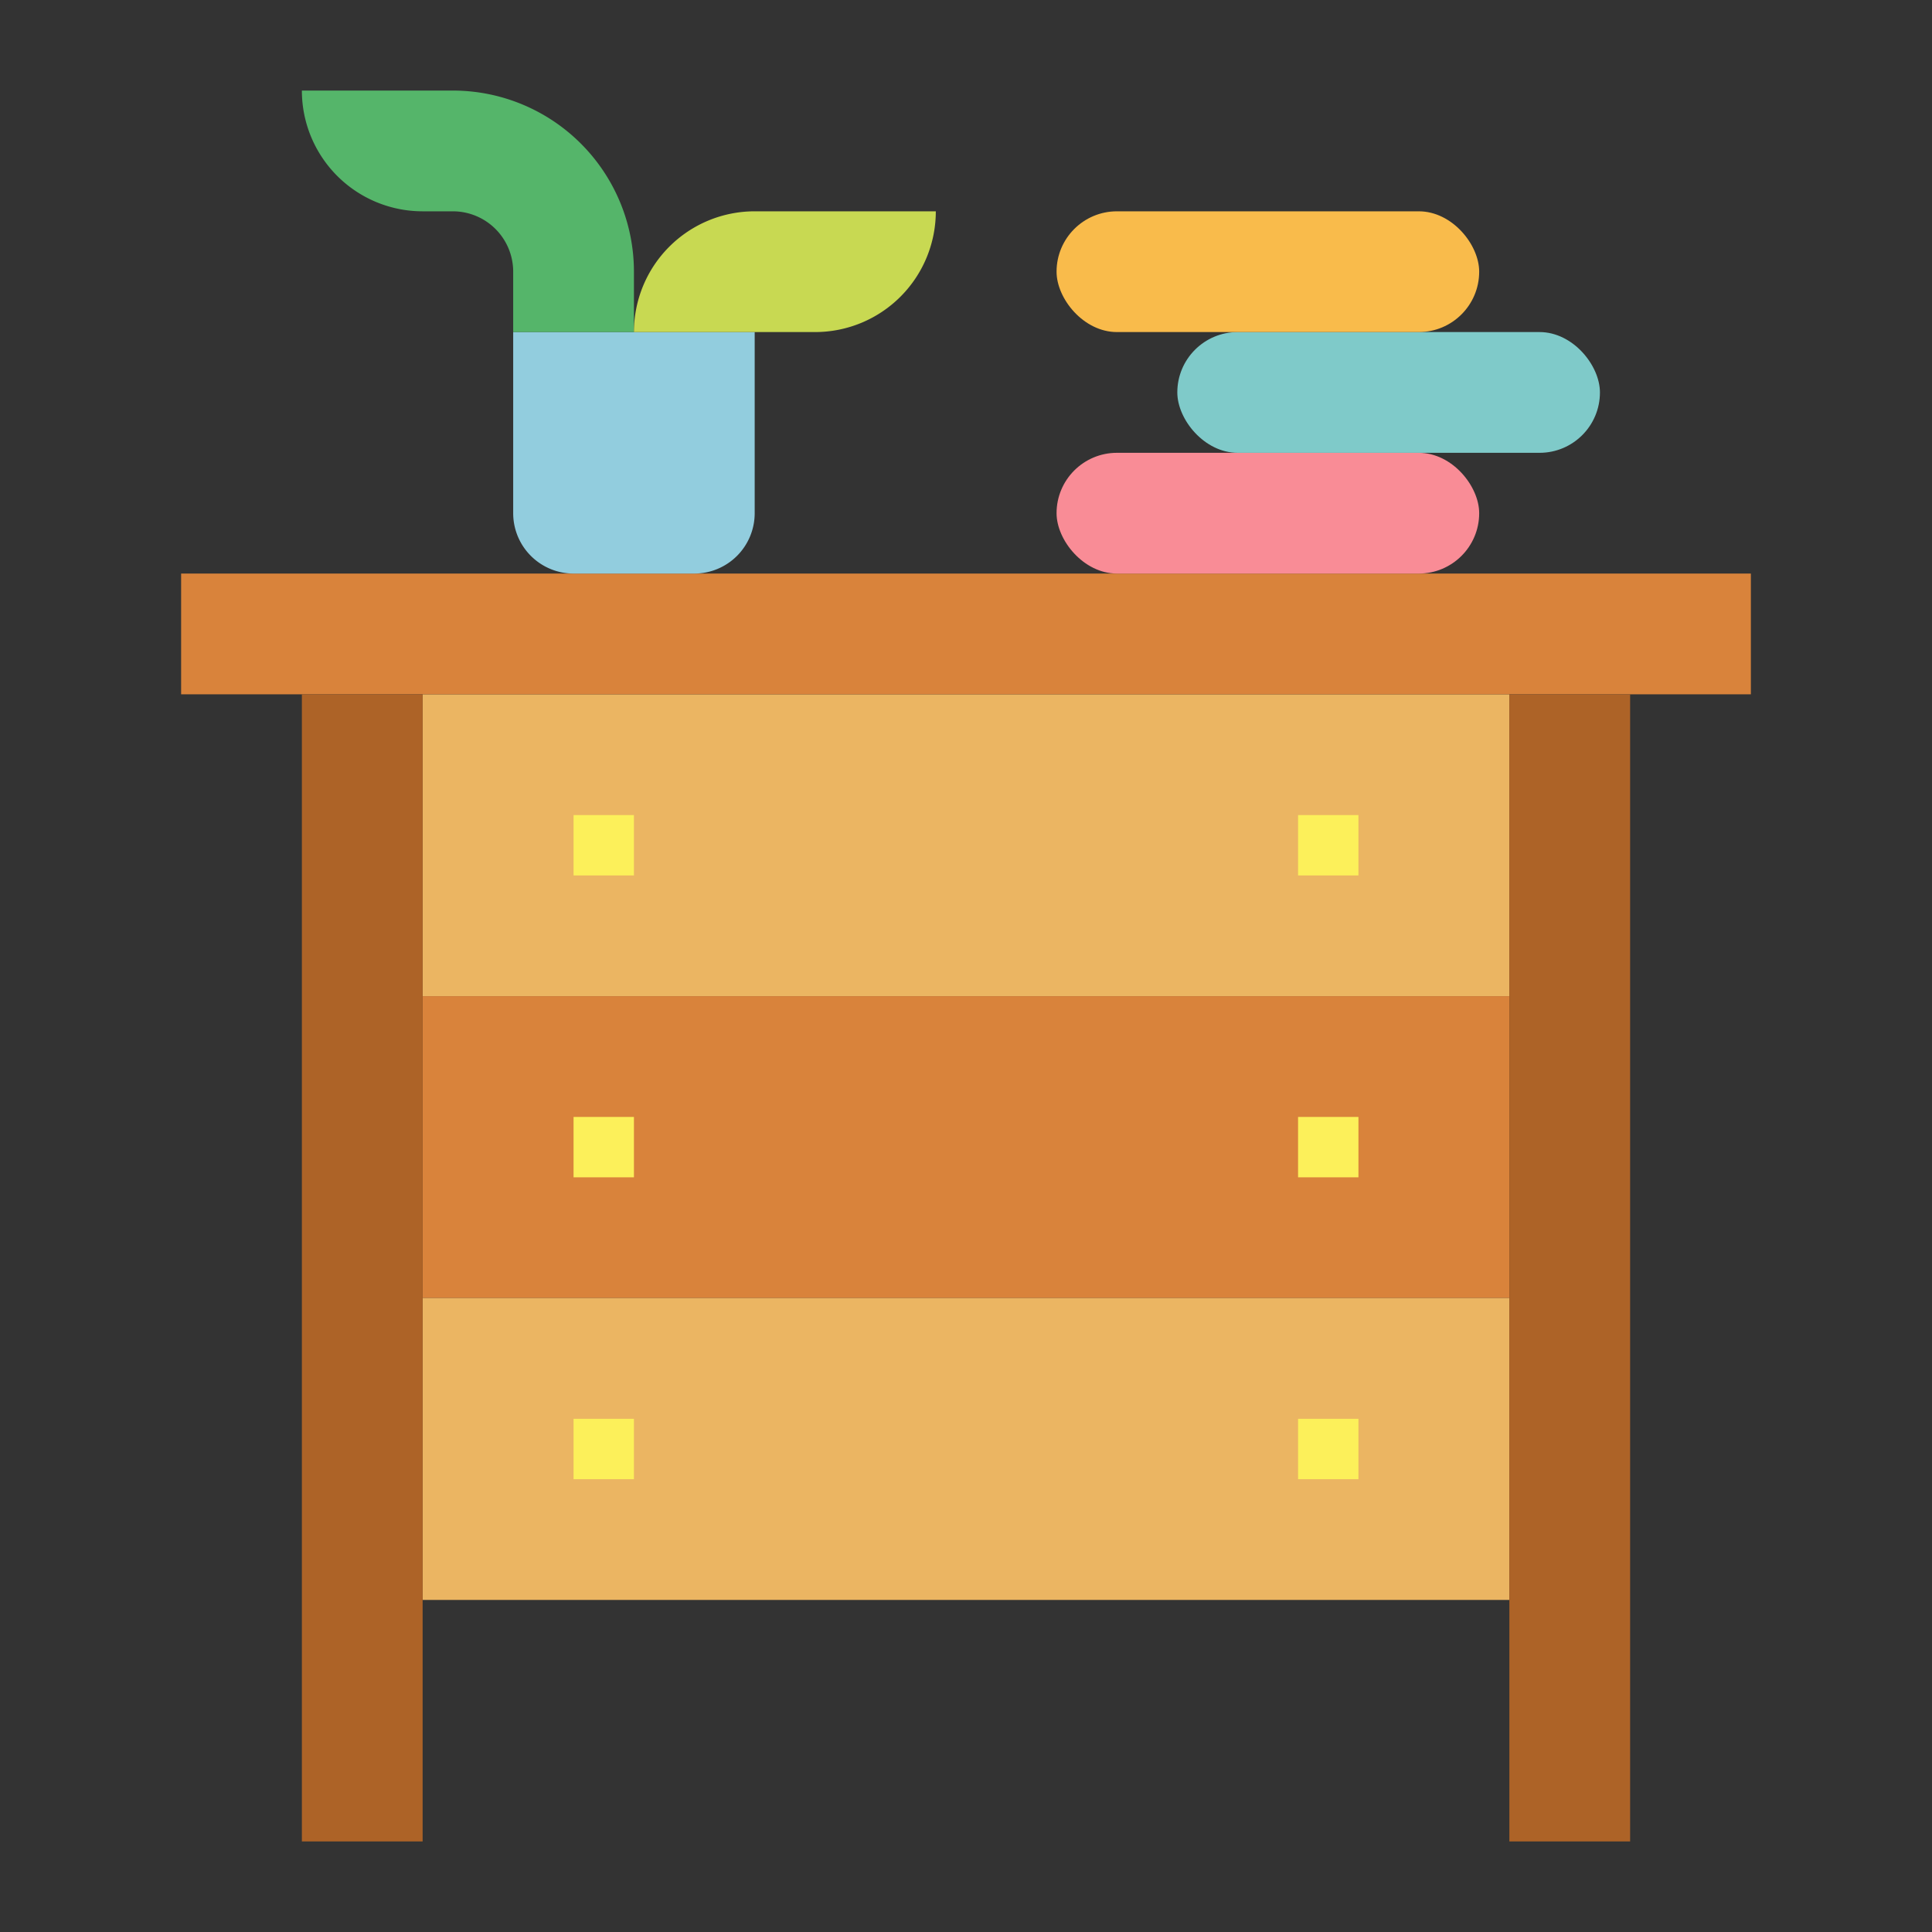
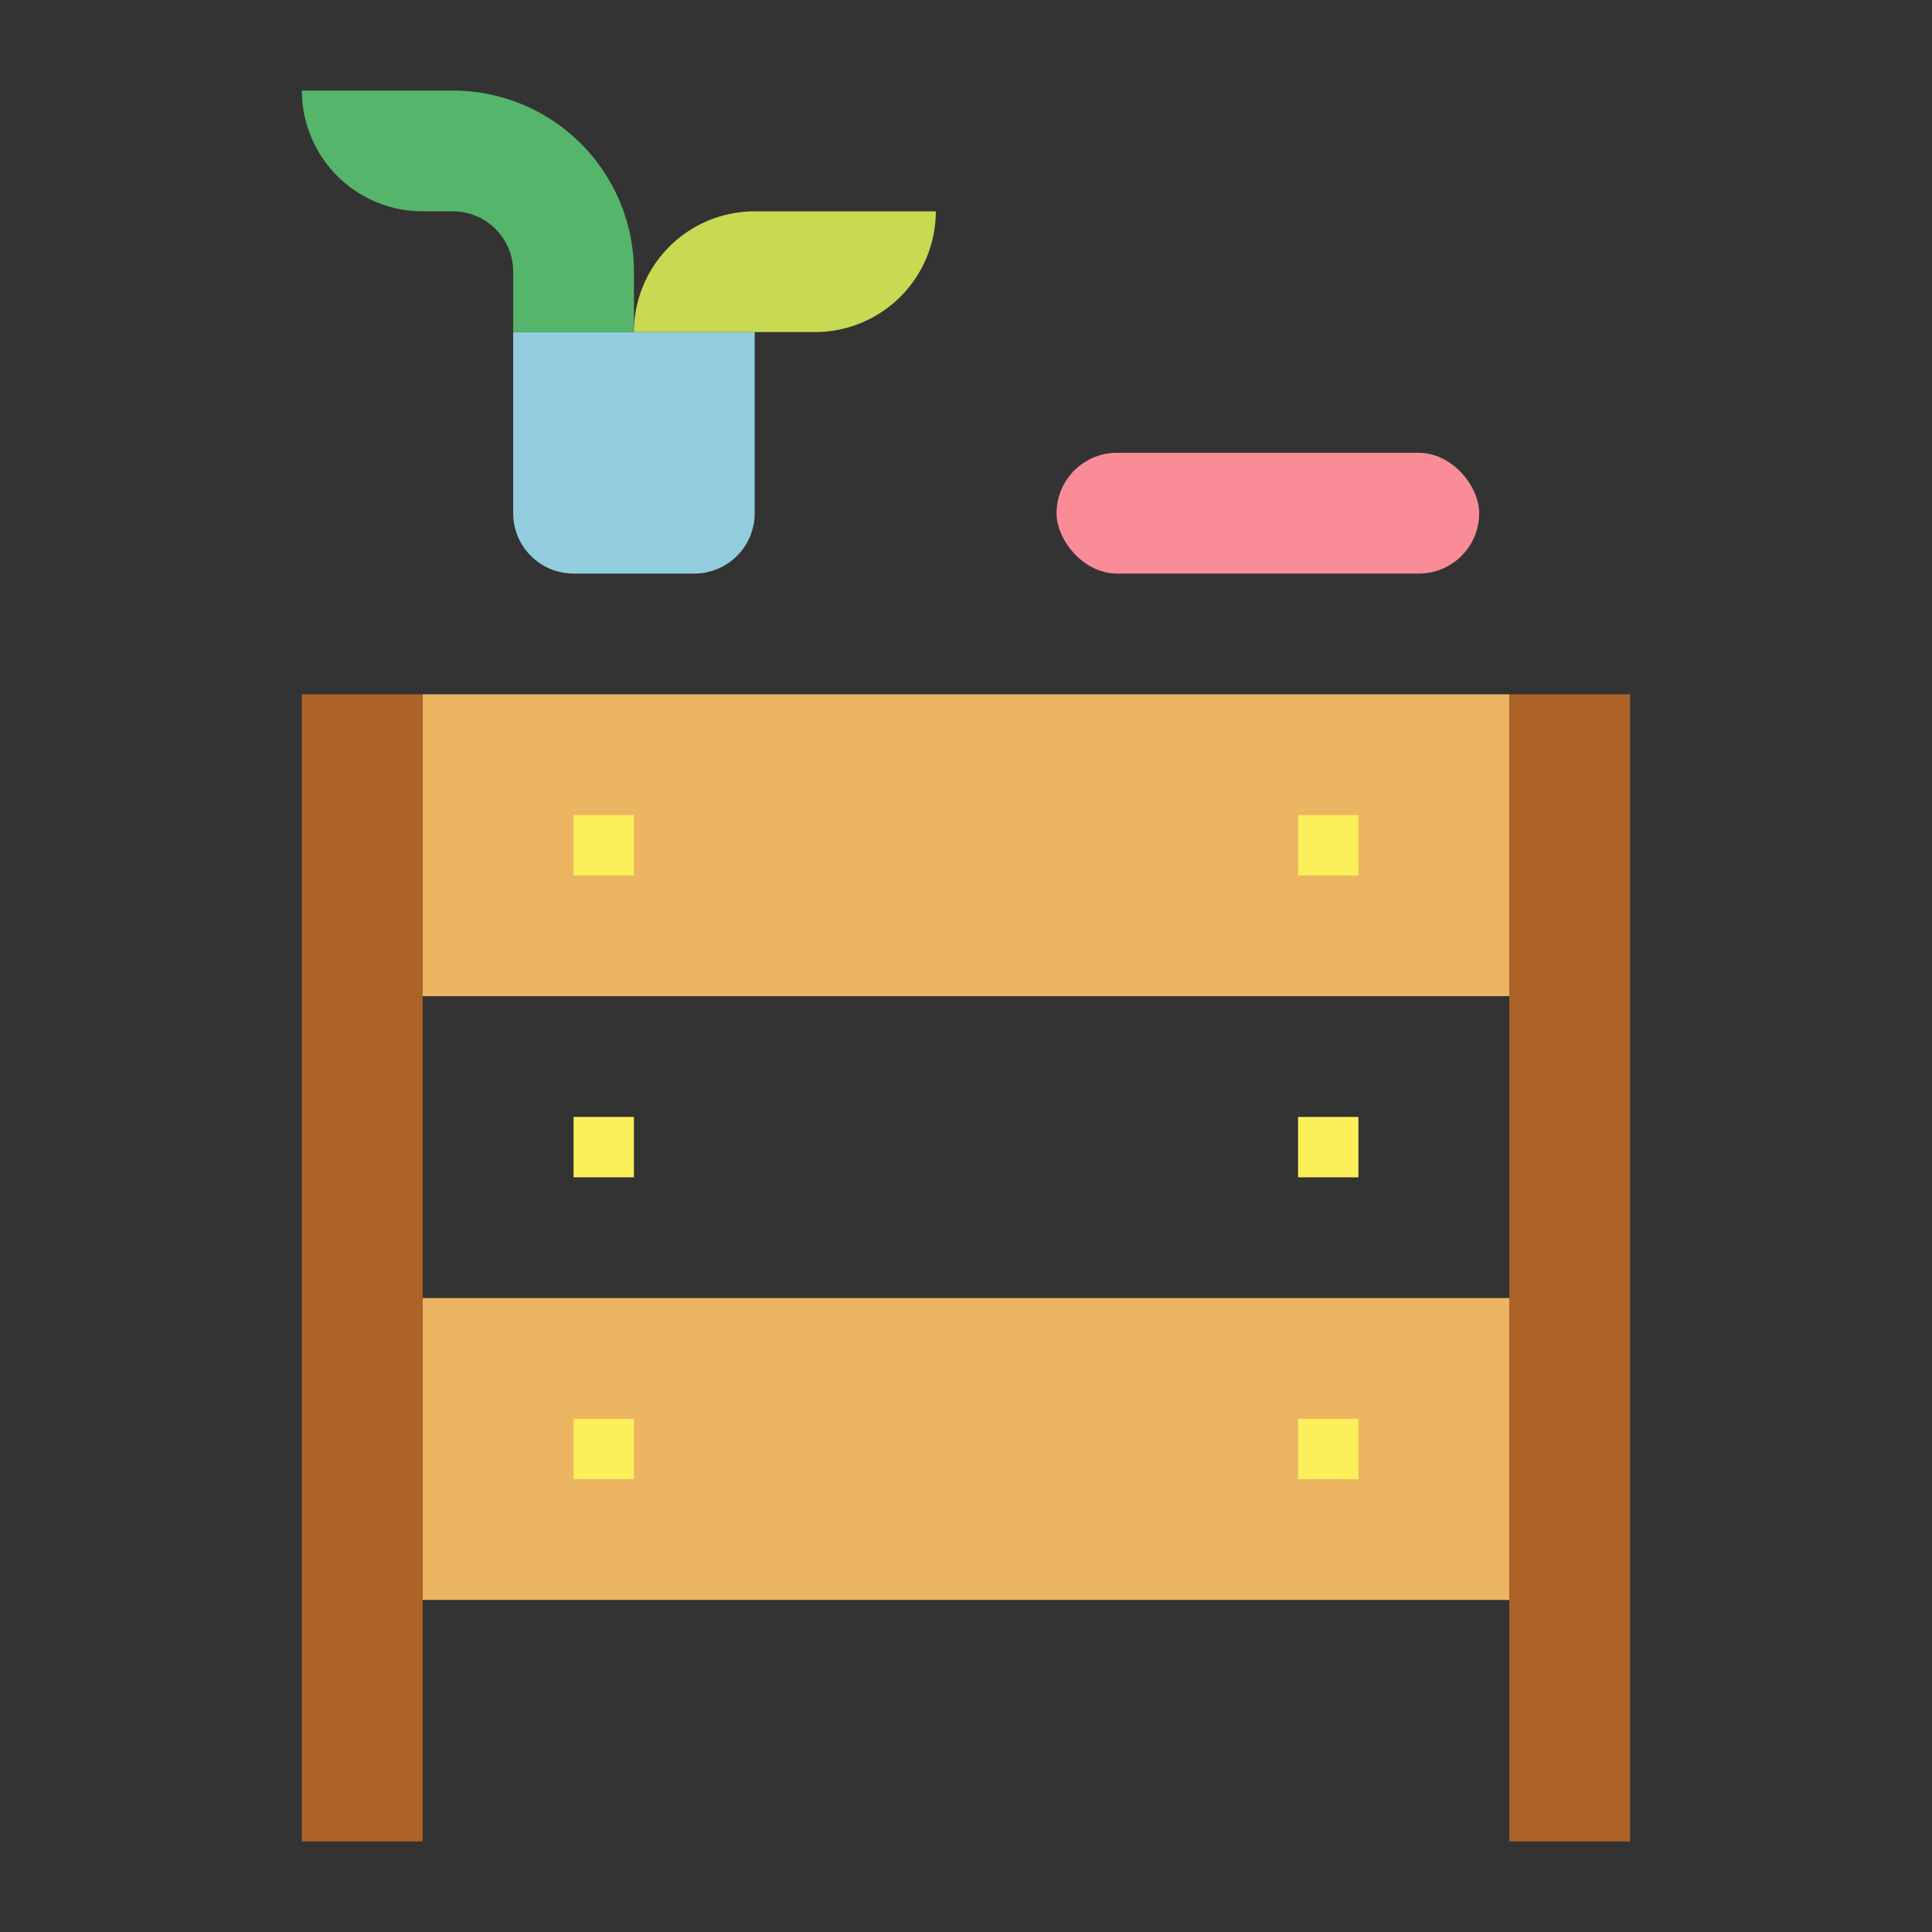
<svg xmlns="http://www.w3.org/2000/svg" version="1.1" width="512" height="512" x="0" y="0" viewBox="0 0 64 64" style="enable-background:new 0 0 512 512" xml:space="preserve">
  <rect x="0" y="0" width="64" height="64" fill="#333333" stroke="none" />
  <g>
    <path fill="#ebb562" d="M14 23h36v10H14z" opacity="1" data-original="#ebb562" />
-     <path fill="#d9833b" d="M14 33h36v10H14z" opacity="1" data-original="#d9833b" />
    <path fill="#ebb562" d="M14 43h36v10H14z" opacity="1" data-original="#ebb562" />
-     <path fill="#d9833b" d="M6 19h52v4H6z" opacity="1" data-original="#d9833b" />
    <path fill="#ad6327" d="M10 23h4v38h-4zM50 23h4v38h-4z" opacity="1" data-original="#ad6327" />
    <rect width="14" height="4" x="35" y="15" fill="#f98c96" rx="2" opacity="1" data-original="#f98c96" />
-     <rect width="14" height="4" x="39" y="11" fill="#7fcac9" rx="2" opacity="1" data-original="#7fcac9" />
-     <rect width="14" height="4" x="35" y="7" fill="#f9bb4b" rx="2" opacity="1" data-original="#f9bb4b" />
    <path fill="#92cdde" d="M17 11h8v6a2 2 0 0 1-2 2h-4a2 2 0 0 1-2-2v-6z" opacity="1" data-original="#92cdde" />
    <path fill="#55b56a" d="M10 3a4 4 0 0 0 4 4h1a2 2 0 0 1 2 2v2h4V9a6 6 0 0 0-6-6z" opacity="1" data-original="#55b56a" />
    <path fill="#c8d952" d="M25 7h6a4 4 0 0 1-4 4h-6a4 4 0 0 1 4-4z" opacity="1" data-original="#c8d952" />
    <g fill="#fcf05a">
      <path d="M19 27h2v2h-2zM43 27h2v2h-2zM19 37h2v2h-2zM43 37h2v2h-2zM19 47h2v2h-2zM43 47h2v2h-2z" fill="#fcf05a" opacity="1" data-original="#fcf05a" />
    </g>
  </g>
</svg>